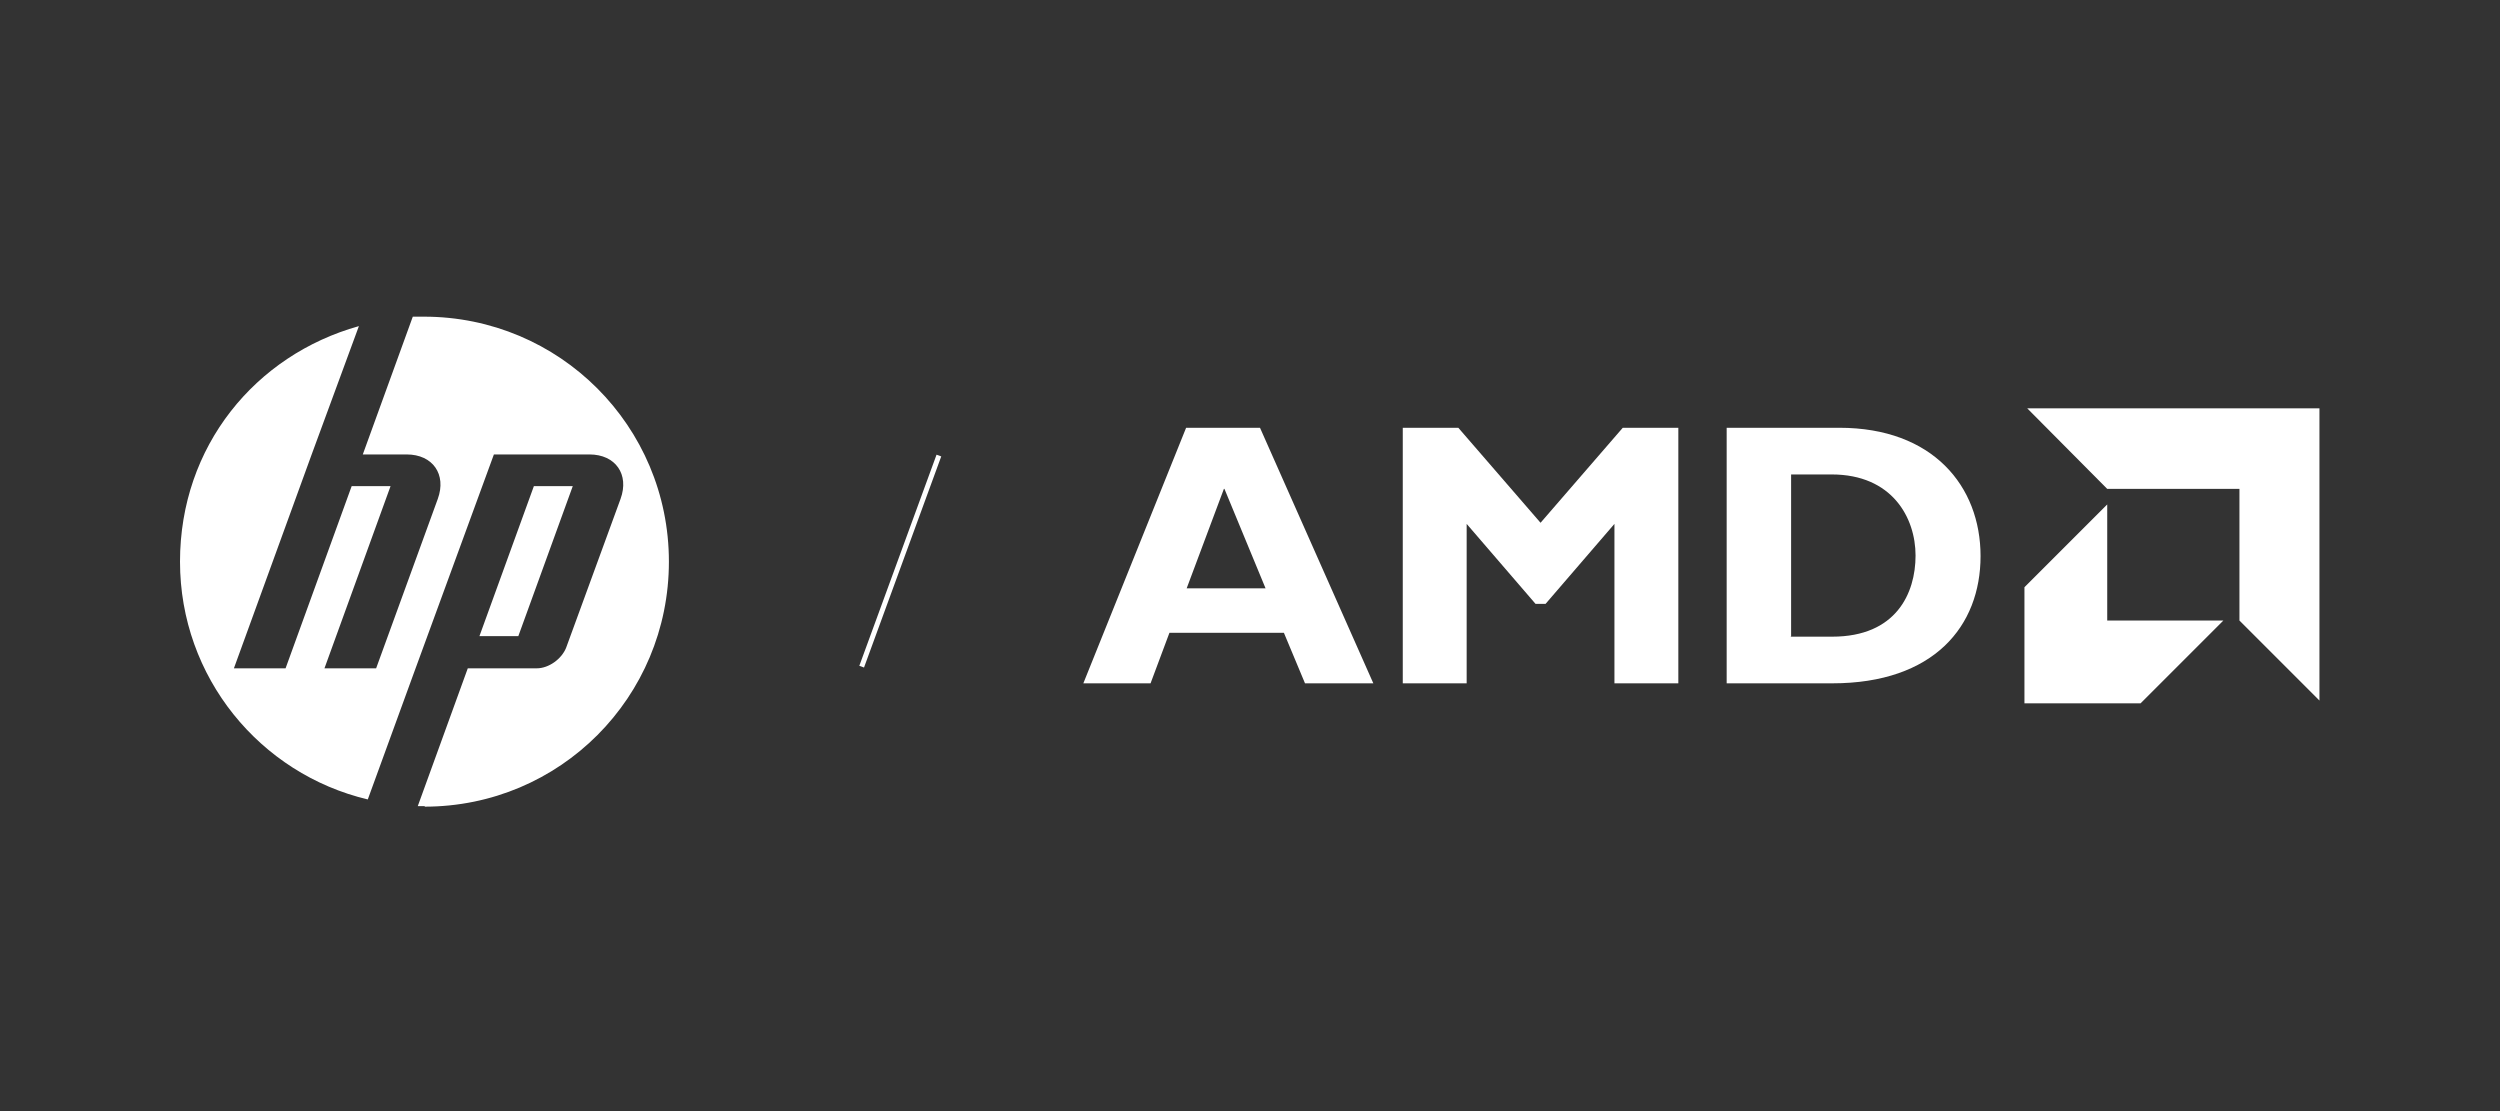
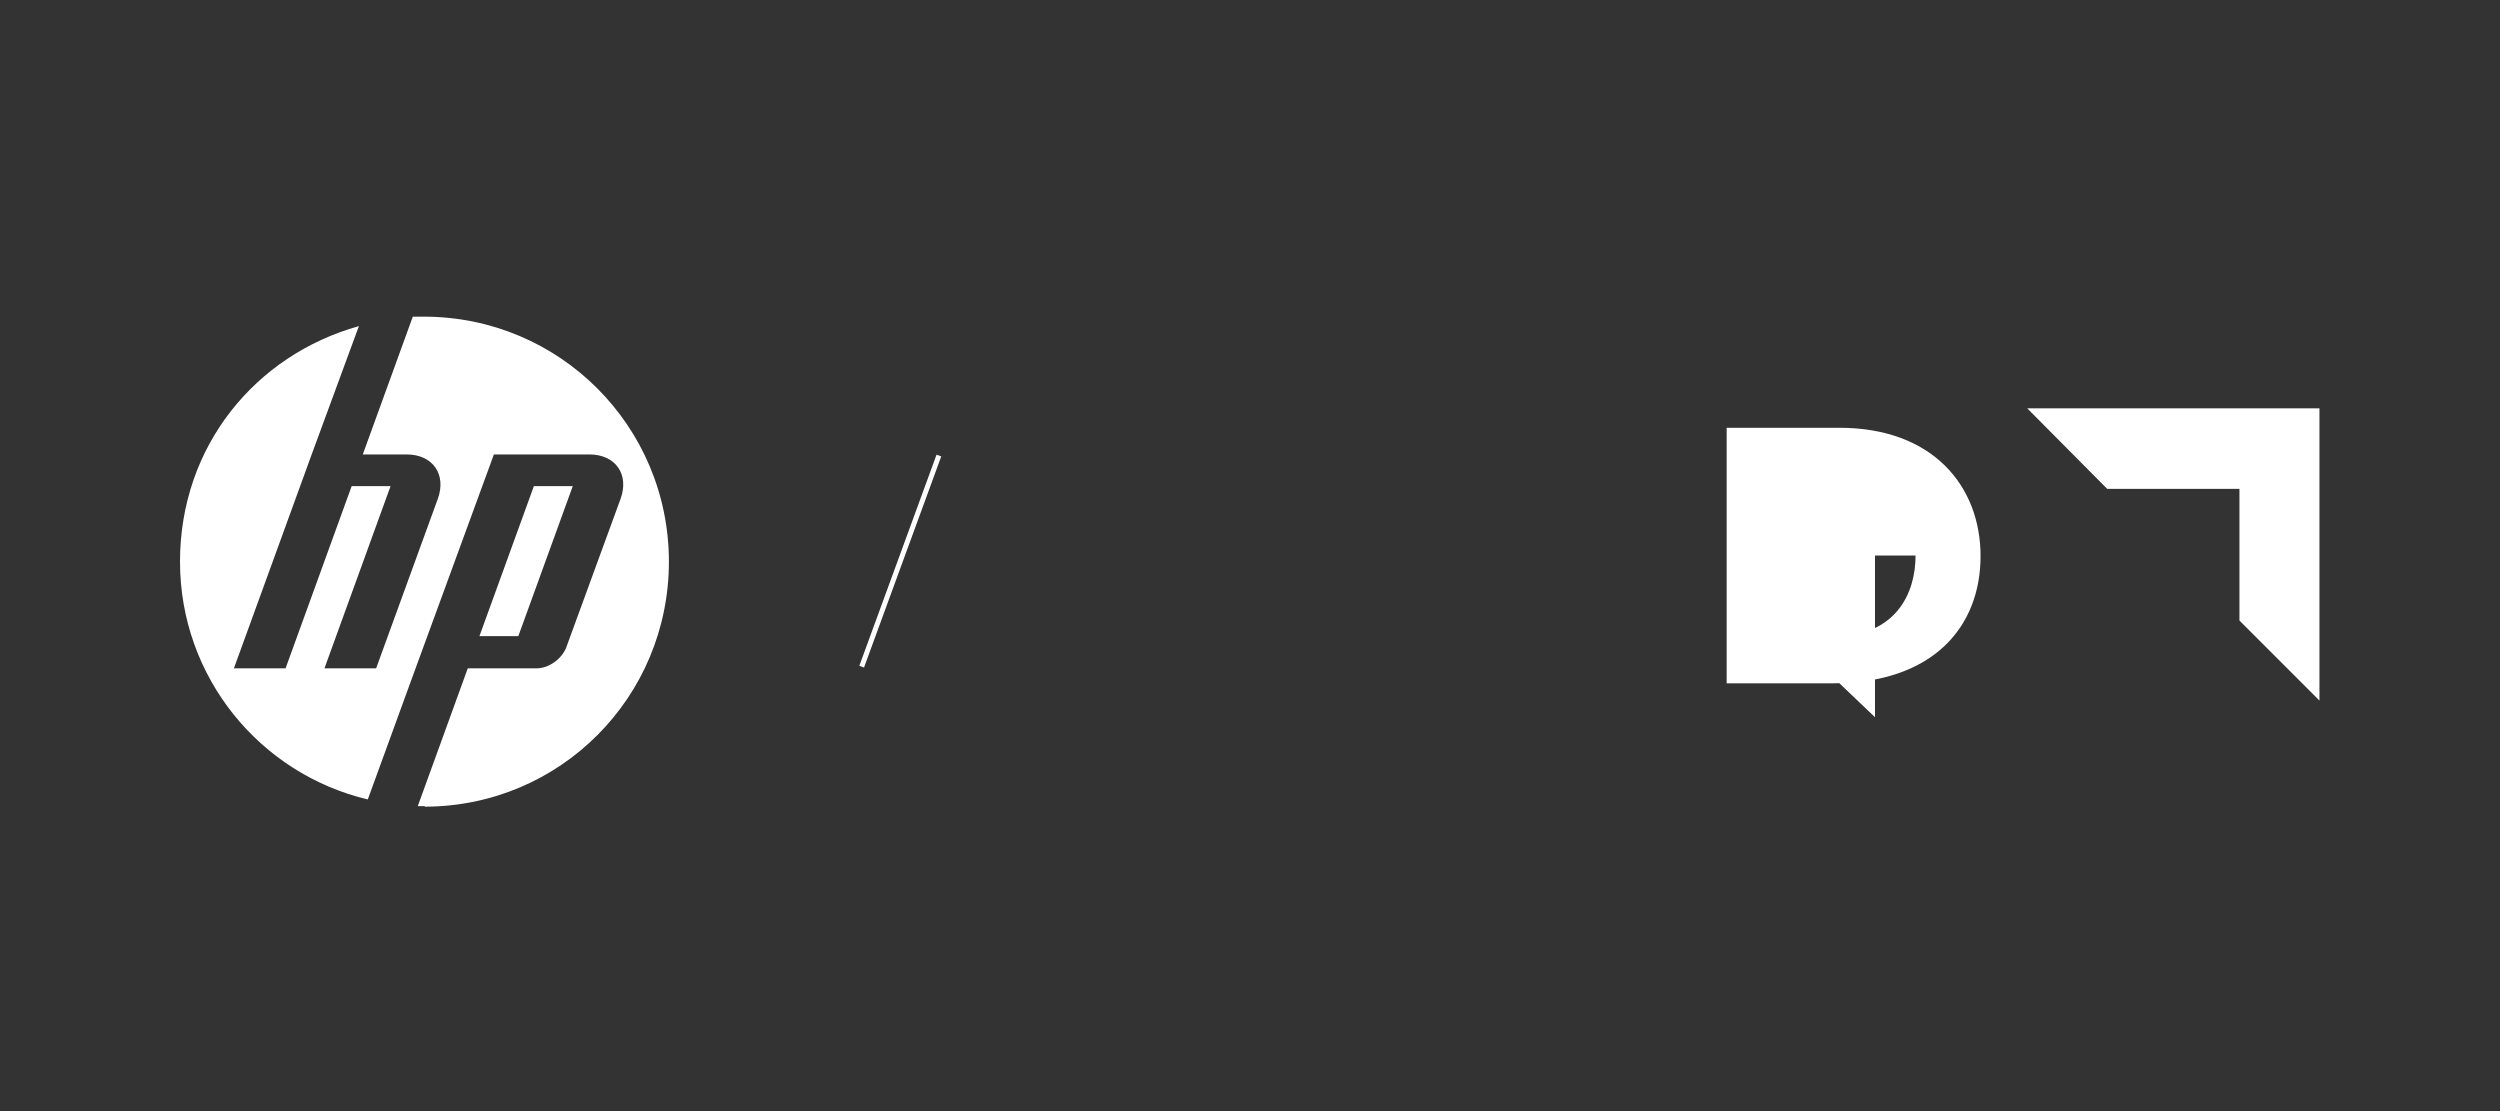
<svg xmlns="http://www.w3.org/2000/svg" id="Layer_1" version="1.1" viewBox="0 0 450 200">
  <rect x="0" y="0" width="450" height="200" fill="#333333" stroke="none" />
  <defs>
    <style> .st0 { fill: #fff; } .st1 { fill: none; stroke: #fff; stroke-miterlimit: 10; stroke-width: .9px; } </style>
  </defs>
  <line class="st1" x1="169" y1="82" x2="155.1" y2="120" />
  <g>
    <g>
-       <path class="st0" d="M247.2,123h-12.3l-3.8-9.1h-20.6l-3.4,9.1h-12.1l18.5-46h13.3l20.4,46ZM220.3,88l-6.7,17.9h14.2l-7.4-17.9Z" />
-       <path class="st0" d="M292.1,77h10v46h-11.5v-28.7l-12.4,14.4h-1.8l-12.4-14.4v28.7h-11.5v-46h10l14.8,17.1,14.8-17.1Z" />
-       <path class="st0" d="M331.1,77c16.8,0,25.4,10.5,25.4,23.1s-8.4,22.9-26.7,22.9h-19v-46h20.3ZM322.3,114.6h7.5c11.5,0,15-7.8,15-14.6s-4.2-14.6-15.1-14.6h-7.3v29.1Z" />
+       <path class="st0" d="M331.1,77c16.8,0,25.4,10.5,25.4,23.1s-8.4,22.9-26.7,22.9h-19v-46h20.3ZM322.3,114.6h7.5c11.5,0,15-7.8,15-14.6h-7.3v29.1Z" />
    </g>
    <g>
      <polygon class="st0" points="403.1 88 379.3 88 364.9 73.5 417.5 73.5 417.5 126.1 403.1 111.7 403.1 88" />
-       <polygon class="st0" points="379.3 111.7 379.3 90.8 364.4 105.7 364.4 126.6 385.3 126.6 400.2 111.7 379.3 111.7" />
    </g>
  </g>
  <path class="st0" d="M76.5,145.1h-1.3l9-24.8h12.4c2.2,0,4.5-1.7,5.3-3.7l9.8-26.8c1.6-4.4-.9-8-5.6-8h-17.2l-14.5,39.6h0l-8.2,22.5c-19.4-4.6-33.8-22-33.8-42.8s13.6-37.2,32.2-42.4l-8.5,23.1h0l-14,38.5h9.3l11.9-32.8h7l-11.9,32.8h9.3l11.1-30.5c1.6-4.4-.9-8-5.6-8h-7.9l9-24.8c.6,0,1.3,0,2,0,24.4,0,44.1,19.7,44.1,44.1,0,24.4-19.6,44.1-44,44.1ZM103.1,87.5h-7l-9.8,27h7l9.8-27Z" />
</svg>